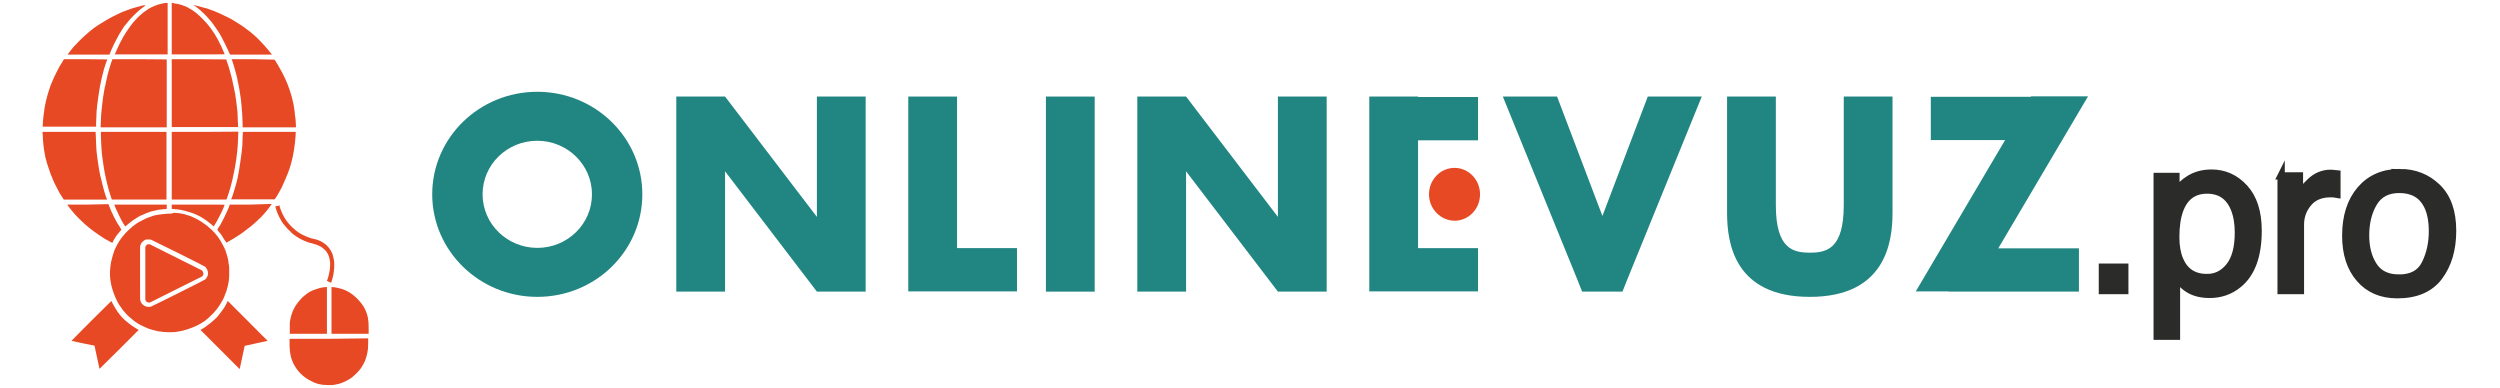
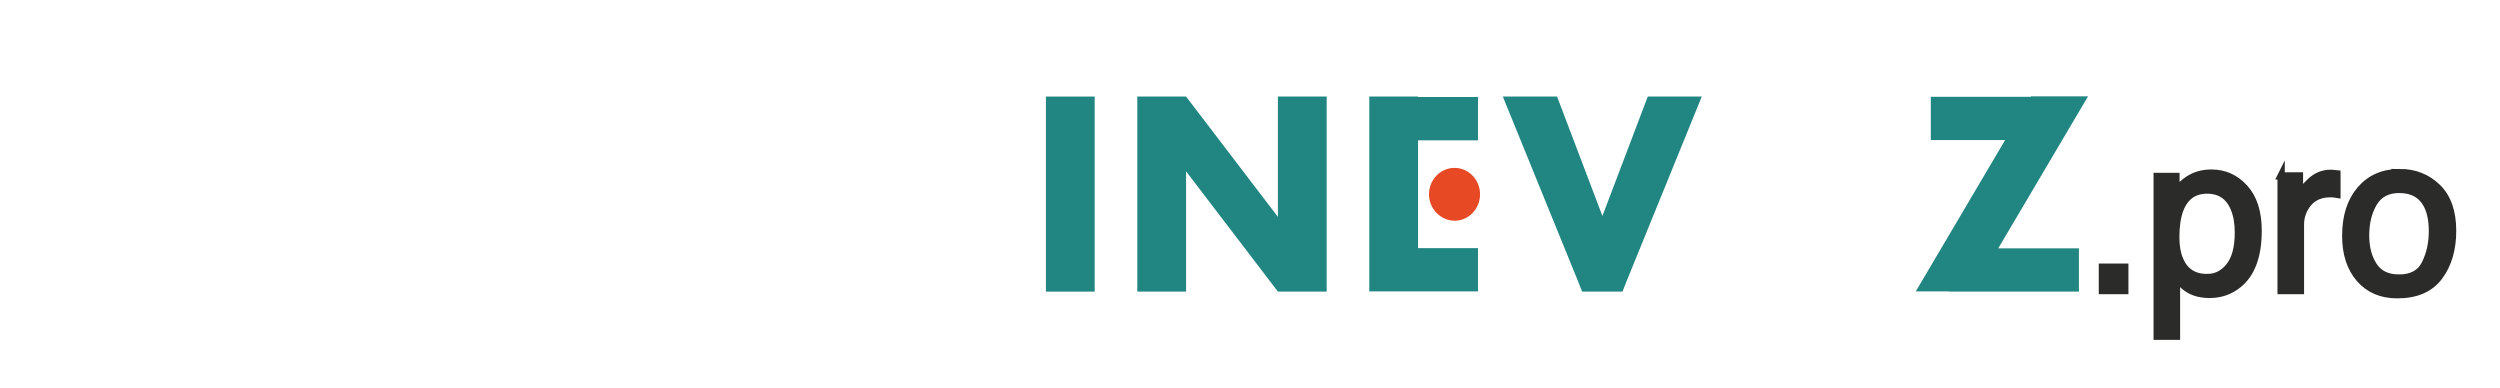
<svg xmlns="http://www.w3.org/2000/svg" xml:space="preserve" width="3425px" height="531px" style="shape-rendering:geometricPrecision; text-rendering:geometricPrecision; image-rendering:optimizeQuality; fill-rule:evenodd; clip-rule:evenodd" viewBox="0 0 3425 531.47">
  <defs>
    <style type="text/css">  .str0 {stroke:#2B2B2A;stroke-width:10.04;stroke-miterlimit:22.926} .fil2 {fill:#2B2B2A;fill-rule:nonzero} .fil0 {fill:#218681;fill-rule:nonzero} .fil1 {fill:#E84925;fill-rule:nonzero}  </style>
  </defs>
  <g id="Слой_x0020_1">
    <g id="_105553536875776">
      <g id="logo-group">
-         <path id="path12" class="fil0" d="M879.26 266.45c0,77.81 -64.38,140.62 -144.06,140.62 -79.37,0 -144.05,-63.12 -144.05,-140.62 0,-77.49 64.37,-140.61 144.05,-140.61 79.68,0 144.06,63.12 144.06,140.61l0 0zm-69.06 0c0,-40.62 -33.75,-73.43 -75,-73.43 -41.56,0 -74.99,32.81 -74.99,73.43 0,40.63 33.74,73.44 74.99,73.44 41.56,0 75,-32.81 75,-73.44l0 0z" />
-         <polygon id="path15" class="fil0" points="1185.49,132.4 1185.49,399.88 1118.62,399.88 992.69,234.89 992.69,399.88 925.82,399.88 925.82,132.4 992.69,132.4 1118.62,297.39 1118.62,132.4 " />
-         <polygon id="path18" class="fil0" points="1392.98,340.2 1392.98,399.57 1243.92,399.57 1243.92,132.4 1310.79,132.4 1310.79,340.2 " />
        <polygon id="path21" class="fil0" points="1432.66,399.88 1432.66,132.4 1499.53,132.4 1499.53,399.88 " />
        <polygon id="path24" class="fil0" points="1817.64,132.4 1817.64,399.88 1750.77,399.88 1624.84,234.89 1624.84,399.88 1557.97,399.88 1557.97,132.4 1624.84,132.4 1750.77,297.39 1750.77,132.4 " />
        <polygon id="path27" class="fil0" points="1942.94,340.2 2025.13,340.2 2025.13,399.57 1876.07,399.57 1876.07,132.4 1942.94,132.4 1942.94,133.02 2025.13,133.02 2025.13,192.4 1942.94,192.39 " />
        <path id="path29" class="fil1" d="M1957.94 266.45c0,-20 15.63,-36.25 35,-36.25 19.38,0 35,16.25 35,36.25 0,20 -15.62,36.25 -35,36.25 -19.37,-0.31 -35,-16.56 -35,-36.25z" />
        <polygon id="path32" class="fil0" points="2331.98,132.4 2229.18,384.88 2223.24,399.88 2167.93,399.88 2164.18,390.51 2161.99,384.88 2059.19,132.4 2133.56,132.4 2195.74,296.14 2257.93,132.4 " />
-         <path id="path35" class="fil0" d="M2593.53 132.4l0 159.68c0,40.62 -10,114.99 -113.43,114.99 -103.74,0 -113.43,-74.37 -113.43,-114.99l0 -159.68 66.87 0 0 148.74c0,60 23.44,65.31 46.56,65.31 23.44,0 46.56,-5.31 46.56,-65.31l0 -148.74 66.87 0z" />
        <polygon id="path38" class="fil0" points="2738.52,340.51 2849.14,340.51 2849.14,399.88 2670.4,399.88 2670.4,399.57 2625.41,399.57 2747.9,192.08 2646.03,192.08 2646.03,132.71 2783.21,132.71 2783.52,132.09 2861.64,132.09 " />
-         <path id="icon" class="fil1" d="M226.79 3.97c-0.31,0 -1.56,0 -2.5,0.31 -0.94,0 -2.5,0.31 -3.43,0.63 -0.94,0.31 -2.82,0.62 -4.07,0.93 -1.25,0.32 -3.12,0.94 -4.37,1.57 -1.25,0.31 -3.44,1.25 -4.69,1.87 -1.25,0.63 -3.44,1.56 -4.37,2.19 -0.94,0.62 -2.82,1.56 -3.75,2.5 -0.94,0.62 -2.82,1.87 -4.07,2.81 -1.25,0.94 -3.12,2.5 -4.06,3.44 -1.25,0.94 -3.12,2.81 -4.69,4.37 -1.56,1.57 -3.43,3.75 -4.37,4.69 -0.94,1.25 -2.19,2.81 -2.81,3.44 -0.63,0.93 -1.57,2.18 -2.19,2.81 -0.63,0.94 -1.88,2.5 -2.81,4.06 -0.94,1.25 -2.5,3.44 -3.44,5 -0.94,1.25 -2.19,3.75 -3.12,5 -0.94,1.56 -1.88,3.44 -2.5,4.69 -0.63,0.94 -1.88,3.43 -2.82,5.31 -0.93,1.88 -2.18,4.69 -3.12,6.56 -0.63,1.56 -1.88,4.38 -2.5,5.63 -0.63,1.56 -1.25,2.81 -1.25,2.81 0,0 16.25,0 36.25,0l36.25 0 0 -70.62 -1.57 0zm7.82 0l-0.63 0 0 70.62 36.25 0c28.75,0 36.25,0 36.25,-0.31 0,0 -0.63,-1.57 -1.25,-3.13 -0.63,-1.56 -1.88,-4.06 -2.5,-5.62 -0.63,-1.57 -1.88,-4.38 -2.82,-5.94 -0.93,-1.56 -1.87,-3.75 -2.5,-5 -0.62,-1.25 -1.56,-2.81 -2.18,-3.75 -0.63,-0.94 -1.57,-2.5 -2.19,-3.75 -0.63,-1.25 -2.19,-3.12 -3.13,-4.69 -0.93,-1.56 -2.81,-4.06 -4.06,-5.62 -1.25,-1.57 -3.12,-4.07 -4.06,-5 -0.94,-0.94 -2.81,-3.13 -4.06,-4.38 -1.25,-1.25 -3.44,-3.75 -5,-5 -1.57,-1.25 -3.13,-2.81 -3.75,-3.43 -0.63,-0.63 -1.88,-1.57 -2.81,-2.19 -0.94,-0.62 -2.51,-1.88 -3.44,-2.5 -0.94,-0.62 -2.81,-1.88 -3.75,-2.19 -0.94,-0.62 -2.81,-1.56 -3.75,-2.18 -0.94,-0.63 -3.13,-1.57 -4.38,-1.88 -1.25,-0.62 -3.43,-1.25 -4.68,-1.56 -1.25,-0.32 -2.82,-0.94 -3.75,-0.94 -0.94,-0.31 -2.82,-0.63 -4.07,-0.63 -1.87,-0.93 -3.12,-0.93 -3.74,-0.93l0 0zm-36.56 2.81c0,0 -1.57,0.31 -3.13,0.63 -1.56,0.31 -4.37,0.93 -5.94,1.56 -1.87,0.31 -4.37,1.25 -5.93,1.56 -1.57,0.31 -4.38,1.25 -5.94,1.88 -1.56,0.62 -4.69,1.56 -6.88,2.5 -2.18,0.62 -5.62,2.18 -7.5,3.12 -2.18,0.94 -5.93,2.81 -8.43,4.06 -2.5,1.25 -5.94,3.13 -7.5,4.07 -1.56,0.93 -4.06,2.18 -5.31,3.12 -1.25,0.63 -3.75,2.5 -5.63,3.44 -1.88,1.25 -4.69,3.12 -6.25,4.06 -1.56,0.94 -3.75,2.81 -5.31,4.06 -1.25,0.94 -3.75,2.82 -5,4.07 -1.25,1.25 -4.06,3.43 -5.63,5 -1.87,1.56 -4.68,4.68 -6.87,6.56 -1.88,2.18 -4.69,5 -6.25,6.56 -1.56,1.56 -3.44,4.06 -4.69,5.62 -1.25,1.57 -2.81,3.44 -3.44,4.38 -0.62,0.94 -1.25,1.87 -1.25,1.87 0,0 12.82,0 28.75,0l28.75 0 0.63 -1.87c0.31,-0.94 1.56,-3.44 2.18,-5.31 0.94,-1.88 2.19,-5 3.13,-6.88 0.94,-1.87 2.5,-5 3.44,-6.56 0.93,-1.88 2.18,-4.06 2.81,-5.31 0.62,-1.25 1.87,-3.44 2.81,-4.69 0.94,-1.56 2.5,-4.06 3.44,-5.62 0.93,-1.57 2.5,-3.75 3.43,-4.69 0.94,-1.25 2.19,-2.81 3.13,-3.75 0.94,-0.94 2.19,-2.5 3.12,-3.75 0.94,-0.94 3.13,-3.44 4.69,-5 1.88,-1.88 4.38,-4.06 5.63,-5.31 1.25,-1.25 3.43,-3.13 4.68,-4.07 1.25,-0.93 3.13,-2.5 4.38,-3.12 0.62,-1.25 1.88,-1.88 1.88,-2.19 0,0 0,0 0,0l0 0zm65.93 0c-0.31,0 -0.63,0 0,0 -0.31,0 0.62,0.63 1.87,1.56 0.94,0.63 2.82,1.88 3.75,2.81 0.94,0.94 3.13,2.19 4.07,3.44 0.93,1.25 3.75,3.13 5.31,5 1.56,1.56 4.06,4.06 5,5.31 0.94,1.25 2.5,2.82 3.44,3.75 0.62,0.94 2.5,3.13 3.75,5 1.24,1.88 3.43,4.69 4.37,6.25 1.25,1.56 2.81,4.38 3.75,5.63 0.94,1.56 2.19,4.06 3.12,5.62 0.94,1.57 2.5,5 4.07,7.82 1.25,2.5 3.12,6.87 4.37,9.06 0.94,2.5 2.19,5 2.5,5.62l0.63 1.25 28.75 0c15.62,0 28.74,0 28.74,0 0,0 -0.62,-0.62 -1.25,-1.56 -0.62,-0.94 -1.87,-2.5 -2.81,-3.44 -0.94,-1.25 -2.5,-3.12 -3.75,-4.37 -0.93,-1.25 -3.12,-3.75 -4.68,-5.31 -1.57,-1.57 -4.07,-4.38 -5.94,-6.25 -1.88,-1.88 -4.06,-4.07 -5.31,-5 -1.25,-0.94 -3.13,-2.82 -4.69,-4.07 -1.56,-1.25 -3.75,-3.12 -5.31,-4.06 -1.25,-0.94 -3.75,-2.81 -5.32,-4.06 -1.56,-0.94 -4.37,-3.13 -6.25,-4.06 -1.87,-1.25 -4.37,-2.82 -5.93,-3.75 -1.25,-0.94 -3.75,-2.19 -5.32,-3.13 -1.56,-0.94 -4.99,-2.5 -7.49,-3.75 -2.51,-1.25 -6.26,-3.12 -8.44,-4.06 -2.19,-0.94 -5.63,-2.19 -7.5,-3.13 -2.19,-0.62 -5,-1.87 -6.88,-2.5 -1.56,-0.62 -4.68,-1.56 -6.56,-1.87 -1.87,-0.63 -4.37,-1.25 -5.62,-1.56 -1.25,-0.32 -3.44,-0.94 -5.32,-1.25 -1.56,-0.63 -3.12,-0.94 -3.12,-0.94l0 0zm-148.12 74.37l-29.68 0 -0.94 1.56c-0.63,0.94 -1.56,2.5 -2.19,3.75 -0.62,1.25 -2.19,3.44 -3.12,5 -0.94,1.57 -2.82,5.32 -4.07,7.82 -1.25,2.5 -3.12,6.25 -3.75,7.81 -0.62,1.56 -1.87,4.69 -2.81,6.56 -0.94,2.19 -2.19,5.31 -2.81,7.5 -0.62,2.19 -1.88,5.62 -2.5,7.81 -0.63,2.19 -1.25,5 -1.56,5.94 -0.32,1.25 -0.94,3.44 -1.25,5 -0.32,1.56 -0.94,4.37 -1.25,6.25 -0.31,1.87 -0.94,5 -0.94,6.56 -0.31,1.88 -0.62,4.69 -0.94,6.56 -0.31,1.88 -0.31,4.69 -0.62,6.25 0,1.56 -0.32,4.06 -0.32,5.63l0 2.5 73.13 0 0 -4.07c0,-2.18 0.31,-5.93 0.31,-7.81 0,-2.19 0.31,-5.63 0.31,-7.81 0,-2.19 0.32,-5 0.63,-6.56 0,-1.57 0.31,-4.38 0.62,-5.94 0.31,-1.88 0.63,-5 0.94,-7.19 0.31,-2.19 0.94,-5.94 1.25,-8.12 0.31,-2.19 0.94,-5.63 1.25,-7.5 0.31,-1.88 0.94,-5.31 1.56,-7.81 0.63,-2.5 1.56,-6.25 1.88,-8.13 0.62,-2.19 1.56,-5.31 1.87,-7.19 0.63,-1.87 1.56,-4.99 2.19,-6.87 0.62,-1.88 1.25,-4.37 1.87,-5.31l0.63 -1.88 -29.69 -0.31zm74.37 0l-37.5 0 -0.31 0.63c0,0.31 -0.62,1.87 -1.25,3.43 -0.62,1.57 -1.56,4.69 -2.18,6.88 -0.63,2.18 -1.57,5.62 -2.19,7.5 -0.63,1.87 -1.25,4.68 -1.56,6.56 -0.32,1.87 -1.25,5 -1.57,6.87 -0.31,1.88 -0.93,5 -1.56,6.88 -0.31,1.87 -0.94,5 -1.25,7.19 -0.31,2.18 -0.94,5.62 -1.25,7.81 -0.31,2.19 -0.62,5.62 -0.94,7.81 -0.31,2.19 -0.62,5.94 -0.93,8.44 -0.32,2.5 -0.32,5.62 -0.63,7.18 0,1.57 -0.31,5 -0.31,7.5 0,2.5 -0.31,5.32 -0.31,6.57l0 2.18 45.31 0 45.31 0 0 -46.56 0 -46.56 -36.88 -0.31zm81.25 0l-37.5 0 0 93.12 90.93 0 0 -1.56c0,-0.94 0,-3.75 -0.31,-6.25 0,-2.5 -0.31,-6.56 -0.31,-9.06 0,-2.5 -0.32,-5.94 -0.63,-8.13 -0.31,-2.19 -0.62,-5.62 -0.94,-7.81 -0.31,-2.19 -0.62,-6.25 -1.25,-8.75 -0.31,-2.81 -0.93,-6.56 -1.56,-8.75 -0.31,-2.19 -0.94,-5.31 -1.56,-7.5 -0.31,-1.87 -1.25,-5.31 -1.56,-7.5 -0.63,-2.19 -1.25,-5.31 -1.88,-7.18 -0.62,-1.88 -1.25,-5 -1.87,-6.88 -0.63,-1.87 -1.57,-5.62 -2.5,-7.81 -0.63,-2.19 -1.57,-4.38 -1.57,-5l-0.31 -0.63 -37.18 -0.31zm74.37 0l-29.69 0 1.57 4.69c0.93,2.5 2.18,6.87 2.81,9.37 0.62,2.5 1.56,5.94 2.18,8.13 0.63,1.87 1.25,5 1.57,7.18 0.31,1.88 1.25,5.32 1.56,7.19 0.31,1.88 0.94,5.31 1.25,7.19 0.31,1.87 0.94,5.62 1.25,8.12 0.31,2.5 0.94,6.25 0.94,8.44 0.31,2.19 0.62,5.31 0.62,6.87 0,1.57 0.31,4.69 0.63,6.88 0,2.19 0.31,5.62 0.31,7.81 0,2.19 0.31,5.63 0.31,7.81l0 3.75 73.12 0 0 -2.18c0,-1.25 -0.31,-3.75 -0.31,-5.32 0,-1.87 -0.31,-4.68 -0.62,-6.56 -0.32,-1.87 -0.63,-4.37 -0.63,-5.62 0,-1.25 -0.62,-3.44 -0.62,-4.69 -0.32,-1.56 -0.63,-4.06 -0.94,-5.94 -0.31,-1.87 -0.94,-5 -1.56,-7.18 -0.63,-2.19 -1.25,-5.32 -1.88,-7.19 -0.62,-1.88 -1.56,-5 -2.19,-6.88 -0.62,-1.87 -1.87,-5 -2.5,-6.87 -0.62,-1.88 -1.87,-4.38 -2.5,-5.94 -0.62,-1.56 -1.87,-4.37 -2.81,-5.94 -0.94,-1.87 -1.87,-4.06 -2.81,-5.62 -0.63,-1.25 -1.88,-3.44 -2.81,-5 -0.94,-1.56 -2.19,-3.75 -2.82,-5 -0.93,-1.25 -2.18,-3.44 -2.81,-4.69l-1.56 -2.18 -29.06 -0.63zm-252.17 99.68l-36.88 0 0 0.63c0,0.31 0,2.18 0.32,4.06 0,2.19 0.31,5.31 0.31,6.88 0,1.87 0.62,4.68 0.62,6.87 0.32,1.88 0.63,5 0.94,6.87 0.31,1.88 0.94,5 1.25,6.88 0.31,1.88 0.94,5 1.56,6.56 0.32,1.88 1.25,4.69 1.88,6.56 0.62,1.88 1.56,5 2.19,6.57 0.62,1.87 1.56,4.68 2.18,6.25 0.63,1.56 1.88,4.68 2.82,6.87 0.93,2.19 2.5,5.94 3.75,8.12 1.24,2.5 3.12,5.94 4.06,7.82 0.94,1.87 2.5,4.68 3.43,5.93 0.94,1.57 2.19,3.44 2.82,4.38l0.93 1.56 29.69 0c16.25,0 29.69,0 29.69,0 0,0 -0.63,-2.19 -1.57,-4.37 -0.93,-2.51 -2.18,-6.57 -2.81,-9.07 -0.62,-2.5 -1.87,-6.87 -2.5,-9.68 -0.62,-2.82 -1.56,-6.88 -2.19,-8.75 -0.31,-2.19 -1.25,-5.63 -1.56,-7.82 -0.31,-2.18 -0.94,-5.62 -1.25,-7.81 -0.31,-2.19 -0.94,-5.93 -1.25,-8.44 -0.31,-2.18 -0.62,-5.93 -0.94,-7.81 -0.31,-1.87 -0.62,-5.31 -0.62,-7.18 0,-1.88 -0.31,-4.69 -0.31,-6.57 0,-1.87 -0.32,-5.31 -0.32,-8.12 0,-2.81 -0.31,-5.31 -0.31,-5.94l0 -1.25 -35.93 0zm88.43 0l-45.31 0 0 4.69c0,2.5 0.31,6.25 0.31,8.12 0,1.88 0.31,5 0.31,7.19 0,2.19 0.63,5.94 0.63,8.44 0.31,2.5 0.62,5.94 0.94,7.81 0.31,1.88 0.62,4.69 0.93,6.56 0.32,1.57 0.63,4.38 0.94,6.25 0.31,1.88 0.94,5 1.25,7.19 0.31,2.19 1.25,5.62 1.56,7.5 0.32,1.87 1.25,5 1.57,6.87 0.62,1.88 1.25,5.32 1.87,7.19 0.63,2.19 1.88,6.25 2.81,9.38l1.88 5.62 74.99 0 0 -92.81 -44.68 0zm97.18 0l-45.31 0 0 92.81 75 0 1.87 -5c0.94,-2.81 2.19,-7.19 3.13,-10 0.62,-2.5 1.87,-6.87 2.5,-9.37 0.62,-2.5 1.56,-6.57 1.87,-8.75 0.63,-2.19 1.25,-5.63 1.57,-7.19 0.31,-1.56 0.93,-4.69 1.24,-6.87 0.32,-2.19 0.94,-5.63 1.25,-7.82 0.32,-2.18 0.63,-5.62 0.94,-7.5 0.31,-1.87 0.63,-4.68 0.63,-6.56 0,-1.56 0.31,-5 0.62,-7.19 0,-2.5 0.31,-6.25 0.31,-8.74 0,-2.5 0.32,-5.32 0.32,-6.25l0 -1.88 -45.94 0.31zm88.75 0l-36.56 0 0 0.63c0,0.31 0,3.12 -0.32,5.93 0,2.82 -0.31,7.19 -0.31,9.69 0,2.5 -0.31,5.94 -0.63,7.5 0,1.88 -0.62,5.31 -0.93,8.13 -0.32,2.5 -0.94,6.87 -1.25,9.06 -0.32,2.5 -0.94,6.25 -1.25,8.43 -0.32,2.19 -0.94,5.63 -1.25,7.19 -0.31,1.88 -0.94,4.69 -1.25,6.56 -0.31,1.88 -1.25,5 -1.88,7.5 -0.62,2.19 -1.56,5.63 -2.18,7.82 -0.63,1.87 -1.57,4.99 -2.19,6.87 -0.63,1.88 -1.25,4.37 -1.88,5.31l-0.62 1.88 59.68 0 1.25 -1.88c0.63,-1.25 2.19,-3.43 3.13,-5 0.93,-1.87 2.5,-4.37 3.43,-6.25 0.94,-1.56 2.5,-4.68 3.44,-6.87 0.94,-2.19 2.5,-5.63 3.44,-7.81 0.93,-2.19 2.18,-5.63 3.12,-7.5 0.94,-2.19 1.88,-5.32 2.5,-6.88 0.63,-1.56 1.25,-4.37 1.88,-6.25 0.62,-1.87 1.25,-4.37 1.56,-5.94 0.31,-1.56 0.94,-4.06 1.25,-5.62 0.31,-1.56 0.62,-3.75 0.94,-5 0.31,-1.25 0.62,-4.06 0.94,-6.25 0.31,-1.88 0.62,-5.31 0.93,-7.19 0.32,-1.87 0.32,-5 0.63,-6.56 0,-1.56 0.31,-4.06 0.31,-5.31l0 -2.19 -35.93 0zm-248.74 99.68l-28.75 0 0.63 0.63c0.31,0.31 1.25,1.56 2.18,3.12 0.94,1.25 2.5,3.44 3.44,4.38 0.94,1.25 2.5,2.81 3.12,3.75 0.63,0.94 2.82,3.12 4.38,4.69 1.56,1.87 4.37,4.37 5.94,5.93 1.56,1.57 3.75,3.44 4.68,4.38 0.94,0.94 3.13,2.5 4.69,4.06 1.56,1.25 4.69,3.75 6.88,5.31 2.18,1.57 5.62,4.07 7.5,5.32 2.18,1.24 5,3.43 6.56,4.37 1.56,0.94 4.06,2.5 5.62,3.12 1.57,0.94 3.44,1.88 4.38,2.51l1.87 0.93 0.32 -0.62c0.31,-0.31 0.93,-1.25 1.25,-2.5 0.62,-0.94 1.87,-3.13 2.81,-4.69 0.94,-1.56 2.81,-3.75 3.75,-5 0.94,-1.25 2.5,-2.81 3.12,-3.75l1.25 -1.56 -1.87 -3.13c-0.94,-1.56 -2.5,-4.37 -3.75,-5.93 -0.94,-1.57 -2.82,-5 -4.07,-7.5 -1.25,-2.5 -2.81,-5.94 -3.75,-7.82 -0.62,-1.87 -2.18,-4.68 -2.81,-6.87l-1.56 -3.75 -27.81 0.62zm72.18 0l-36.24 0 0 0.32c0,0.31 0.62,1.56 1.24,3.12 0.63,1.57 1.57,4.07 2.5,5.63 0.63,1.56 2.19,4.37 3.13,6.56 0.94,2.19 2.5,4.69 2.81,5.62 0.63,0.94 1.25,2.51 1.88,3.44 0.62,0.94 1.56,2.5 2.18,3.44l1.25 1.87 1.57 -1.25c0.93,-0.62 2.5,-2.18 3.75,-3.12 1.25,-0.94 3.12,-2.5 4.37,-3.44 1.25,-0.94 3.44,-2.18 4.69,-3.12 1.25,-0.63 3.12,-1.88 4.06,-2.5 0.94,-0.63 3.44,-1.88 5.31,-2.5 1.88,-0.94 5,-2.19 6.57,-2.81 1.56,-0.63 3.75,-1.25 4.37,-1.57 0.94,-0.31 3.13,-0.94 5.31,-1.25 2.19,-0.62 5.31,-1.25 7.5,-1.56 2.19,-0.31 5,-0.62 6.25,-0.62 1.25,0 2.81,-0.32 2.81,-0.32l0.32 0 0 -5.93 -35.63 -0.01zm78.75 0l-36.25 0 0 5.94 0.31 0c0.32,0 1.57,0 3.13,0.31 1.56,0 4.37,0.32 6.56,0.63 2.19,0.31 5.31,0.94 7.5,1.56 2.19,0.63 5.63,1.56 7.81,2.19 2.19,0.62 5,1.87 6.25,2.19 1.25,0.62 3.44,1.56 4.69,2.18 1.56,0.63 4.06,2.19 5.63,3.13 1.56,0.94 3.43,2.19 4.37,2.81 0.62,0.63 2.5,1.88 3.75,2.81 1.25,0.94 3.44,2.81 4.69,3.75 1.25,1.25 2.5,2.19 2.5,2.19l0.31 0.31 1.56 -2.5c0.94,-1.56 2.19,-3.75 3.13,-5.31 0.94,-1.56 2.5,-4.69 3.75,-7.19 1.25,-2.18 2.5,-5.31 3.43,-6.87 0.63,-1.56 1.57,-4.06 2.19,-5.31 0.63,-1.57 0.94,-2.5 0.94,-2.5 0,-0.32 -16.25,-0.32 -36.25,-0.32l0 0zm72.18 0c-15.62,0 -28.75,0 -28.75,0 0,0 -0.62,1.25 -0.94,2.5 -0.62,1.25 -1.56,4.07 -2.5,5.94 -0.93,1.88 -2.81,5.94 -4.06,8.75 -1.56,2.81 -3.43,6.88 -4.37,8.44 -0.94,1.87 -2.5,4.37 -3.44,5.62 -0.94,1.25 -1.56,2.5 -1.87,2.82 0,0.31 0,0.62 1.24,2.18 0.94,0.94 2.19,2.5 3.13,3.75 0.94,0.94 2.19,3.13 3.12,4.69 0.94,1.56 2.19,3.75 3.13,4.69 0.62,1.25 1.56,2.5 1.56,2.5l0.32 0.31 2.18 -1.25c1.25,-0.62 3.44,-1.87 5,-2.81 1.56,-0.94 4.06,-2.5 5.63,-3.44 1.56,-0.94 4.37,-2.81 6.25,-4.06 1.87,-1.25 5,-3.44 6.87,-5 1.88,-1.56 4.69,-3.75 6.25,-4.69 1.56,-1.25 3.44,-2.81 4.06,-3.43 0.94,-0.63 3.13,-2.82 5,-4.38 1.88,-1.87 4.38,-4.37 5.94,-5.62 1.25,-1.57 3.13,-3.44 4.38,-4.69 0.93,-0.94 2.5,-2.81 3.12,-3.75 0.94,-0.94 2.19,-2.81 3.13,-4.06 0.93,-1.25 2.5,-3.13 3.12,-4.07l1.25 -1.87 -28.75 0.93zm39.69 1.25c0,0 -1.57,0.32 -3.13,0.63l-2.81 0.62 0 0.63c0,0.31 0.31,1.25 0.62,2.5 0.32,0.94 1.25,3.12 1.57,4.69 0.62,1.56 1.87,4.37 2.81,6.25 0.94,1.87 2.5,4.68 3.12,5.93 0.94,1.25 2.19,3.44 3.13,4.38 0.94,1.25 2.19,2.81 3.12,3.75 0.63,0.94 2.5,2.81 4.07,4.37 1.56,1.56 3.43,3.13 4.06,4.06 0.94,0.63 2.19,1.88 3.12,2.51 0.94,0.62 2.19,1.56 3.13,2.18 0.94,0.63 2.5,1.56 3.44,2.19 0.93,0.62 2.81,1.56 4.06,2.19 1.25,0.62 3.12,1.25 4.06,1.87 0.94,0.32 2.81,0.94 4.06,1.57 1.25,0.31 3.75,1.24 5.63,1.56 1.88,0.62 4.37,1.25 5.31,1.56 0.94,0.31 2.81,0.94 4.06,1.56 1.25,0.63 3.13,1.57 4.07,2.19 0.94,0.62 2.5,1.88 3.43,2.81 0.94,0.94 1.88,1.88 2.5,2.5 0.32,0.63 1.25,1.88 1.88,2.81 0.62,0.94 1.25,2.19 1.56,3.13 0.32,0.62 0.63,2.19 0.94,2.81 0.31,0.94 0.63,2.19 0.63,3.13 0.31,0.93 0.31,2.81 0.62,4.06 0,1.25 0,3.44 0,4.37 0,0.94 -0.31,2.82 -0.31,3.75 0,0.94 -0.32,2.82 -0.63,4.07 -0.31,1.25 -0.62,3.43 -0.94,4.68 -0.31,1.57 -0.93,3.75 -1.56,5.32 -0.62,1.56 -0.94,2.81 -0.94,2.81 0,0 1.25,0.62 2.82,1.25l2.81 1.25 0.31 -0.63c0,-0.31 0.63,-1.56 0.94,-2.81 0.31,-1.25 0.94,-3.44 1.25,-4.69 0.31,-1.25 0.94,-3.43 0.94,-4.68 0.31,-1.25 0.62,-3.44 0.62,-5 0.31,-1.57 0.31,-3.75 0.31,-6.57 0,-2.81 0,-4.68 -0.31,-6.25 -0.31,-1.25 -0.62,-3.12 -0.94,-4.37 -0.31,-1.25 -0.62,-2.81 -0.93,-3.75 -0.32,-0.94 -0.94,-2.5 -1.57,-3.44 -0.62,-0.93 -1.25,-2.5 -1.87,-3.43 -0.63,-0.63 -1.56,-1.88 -2.19,-2.82 -0.62,-0.62 -1.56,-1.87 -2.19,-2.5 -0.62,-0.62 -1.56,-1.56 -2.18,-1.87 -0.63,-0.31 -1.88,-1.25 -2.5,-1.88 -0.94,-0.62 -2.5,-1.56 -3.75,-2.18 -1.25,-0.63 -3.13,-1.25 -4.38,-1.88 -1.25,-0.31 -3.75,-1.25 -5.94,-1.56 -2.18,-0.32 -5,-1.25 -6.25,-1.88 -1.56,-0.62 -3.75,-1.25 -4.68,-1.87 -1.25,-0.63 -3.13,-1.25 -4.07,-1.88 -0.93,-0.62 -3.12,-1.87 -4.37,-2.5 -1.25,-0.94 -3.13,-2.19 -4.38,-3.12 -1.24,-0.94 -3.43,-3.13 -5.31,-4.69 -1.56,-1.56 -3.75,-3.75 -4.37,-4.69 -0.94,-0.94 -1.88,-2.5 -2.81,-3.44 -0.63,-0.93 -1.88,-2.81 -2.5,-3.75 -0.63,-1.25 -1.88,-3.43 -2.82,-5 -0.62,-1.56 -1.87,-3.74 -2.18,-4.99 -0.63,-1.25 -1.25,-3.13 -1.57,-4.07 -0.31,-0.94 -0.62,-2.18 -0.93,-2.81 0.62,-0.62 0.62,-0.94 0.31,-0.94l0 0zm-151.87 11.25c-1.56,0 -4.06,0 -5,0.32 -1.25,0 -3.12,0.31 -4.37,0.31 -1.25,0.31 -3.44,0.62 -4.69,0.62 -1.25,0.32 -3.44,0.63 -5,0.94 -1.56,0.31 -3.75,0.94 -5,1.56 -1.25,0.32 -3.75,1.25 -5.31,1.88 -1.56,0.62 -4.38,1.88 -5.94,2.81 -1.87,0.94 -4.37,2.19 -5.62,2.81 -1.25,0.63 -3.13,1.88 -4.38,2.82 -1.25,0.93 -3.44,2.5 -5,3.75 -1.56,1.25 -4.06,3.75 -5.93,5.31 -1.88,1.87 -4.07,4.06 -5,5.31 -0.94,1.25 -2.5,2.81 -3.13,3.75 -0.62,0.94 -2.19,2.81 -3.12,4.37 -0.94,1.25 -2.19,3.44 -2.82,4.38 -0.62,0.94 -1.87,3.44 -2.5,5 -0.93,1.56 -1.87,4.06 -2.5,5.62 -0.62,1.57 -1.25,3.44 -1.56,4.69 -0.31,1.25 -0.94,3.13 -1.25,4.69 -0.31,1.25 -0.94,3.44 -1.25,5 -0.31,1.56 -0.62,4.06 -0.94,5.62 -0.31,1.57 -0.31,4.69 -0.62,6.57 0,1.87 0,4.99 0,6.87 0,1.88 0.31,4.69 0.62,6.56 0.32,1.56 0.63,4.06 0.94,5.31 0.31,1.25 0.63,3.44 1.25,5 0.31,1.57 0.94,3.44 1.25,4.38 0.31,0.94 1.25,3.12 1.88,5 0.62,1.87 1.87,4.37 2.5,5.93 0.93,1.57 1.87,3.75 2.5,5 0.62,1.25 1.87,3.13 2.81,4.38 0.94,1.25 2.5,3.44 3.12,4.69 0.94,1.25 2.5,3.12 3.75,4.37 0.94,1.25 2.82,3.13 4.07,4.38 1.25,1.24 3.12,2.81 4.37,3.74 1.25,0.94 2.81,2.19 3.75,3.13 0.94,0.62 2.5,1.88 3.13,2.19 0.62,0.62 2.18,1.56 3.43,2.18 1.25,0.63 3.13,1.88 4.07,2.19 1.24,0.63 3.12,1.56 4.06,1.88 1.25,0.62 3.12,1.25 4.06,1.87 1.25,0.32 3.13,1.25 4.69,1.57 1.25,0.31 3.44,0.93 4.69,1.24 1.25,0.32 2.81,0.63 3.75,0.94 0.93,0.32 2.81,0.63 4.06,0.63 1.25,0.31 3.44,0.31 4.69,0.62 1.56,0 4.06,0.31 5.93,0.31 1.88,0 4.69,0 6.56,0 1.88,0 4.69,-0.31 6.25,-0.62 1.57,-0.31 3.75,-0.62 5,-0.94 1.25,-0.31 3.44,-0.62 5,-1.25 1.57,-0.31 3.44,-0.93 4.38,-1.25 0.94,-0.31 2.5,-0.93 3.43,-1.25 0.94,-0.31 2.51,-0.93 3.44,-1.25 0.94,-0.31 2.5,-1.25 3.75,-1.56 1.25,-0.62 3.13,-1.56 4.38,-2.19 1.25,-0.62 3.12,-1.87 4.37,-2.5 1.25,-0.62 3.13,-2.18 4.38,-2.81 1.24,-0.94 3.12,-2.5 4.06,-3.43 0.94,-0.94 2.81,-2.5 3.75,-3.44 0.94,-0.94 2.81,-2.81 3.75,-3.75 0.94,-1.25 2.81,-3.13 3.75,-4.38 0.94,-1.25 2.81,-3.43 3.75,-5 0.93,-1.56 2.5,-3.74 3.12,-4.99 0.63,-1.25 1.88,-3.13 2.5,-4.38 0.63,-1.25 1.56,-3.12 1.88,-4.37 0.62,-1.25 1.25,-3.13 1.87,-4.69 0.63,-1.25 1.25,-3.44 1.57,-4.69 0.31,-1.25 0.93,-3.44 1.25,-4.69 0.31,-1.56 0.62,-3.43 0.93,-4.68 0.32,-1.25 0.63,-3.13 0.63,-4.69 0.31,-1.56 0.31,-4.38 0.31,-7.5 0,-3.13 0,-6.25 0,-7.81 0,-1.57 -0.31,-3.75 -0.62,-5.32 -0.32,-1.56 -0.63,-3.43 -0.63,-4.68 -0.31,-1.25 -0.62,-3.13 -0.94,-4.38 -0.31,-1.25 -0.93,-3.12 -1.25,-4.37 -0.31,-1.25 -1.25,-3.75 -1.87,-5.63 -0.63,-1.87 -2.19,-4.68 -3.13,-6.56 -0.93,-1.87 -2.5,-4.69 -3.43,-6.25 -0.94,-1.56 -2.82,-4.06 -3.75,-5.62 -1.25,-1.57 -3.13,-3.75 -4.07,-5 -0.93,-1.25 -3.43,-3.44 -5,-5 -1.56,-1.57 -4.06,-3.75 -5.62,-5 -1.56,-1.25 -3.44,-2.5 -4.37,-3.13 -0.94,-0.62 -2.82,-1.87 -4.07,-2.81 -1.25,-0.94 -4.06,-2.19 -5.93,-3.44 -2.19,-0.93 -5,-2.5 -6.57,-3.12 -1.56,-0.63 -3.75,-1.56 -5.31,-1.88 -1.25,-0.31 -3.75,-0.93 -5,-1.56 -1.56,-0.31 -3.75,-0.94 -5,-0.94 -1.25,-0.31 -3.43,-0.62 -4.69,-0.62 -1.24,0 -3.43,-0.31 -4.99,-0.31 -1.88,1.24 -4.38,1.24 -6.26,1.24l0 0zm-27.5 35.31c0.94,0 2.19,0.32 2.81,0.32 0.63,0.31 17.19,8.43 36.88,18.12 25.62,12.81 36.25,18.13 36.87,18.75 0.62,0.31 1.56,1.25 1.88,1.88 0.31,0.62 0.93,1.56 1.24,2.18 0.32,0.63 0.63,1.57 0.94,2.19 0.32,0.62 0.32,1.88 0.32,2.81 0,0.94 0,2.19 -0.32,2.81 0,0.63 -0.62,1.57 -0.94,2.19 -0.31,0.63 -0.93,1.56 -1.24,2.19 -0.32,0.62 -1.25,1.56 -2.19,1.87 -0.94,0.63 -9.38,5 -36.88,18.75 -19.68,9.69 -36.24,18.13 -36.87,18.13 -0.62,0 -1.56,0.31 -2.5,0.31 -1.25,0 -1.87,0 -2.81,-0.31 -0.63,0 -1.88,-0.63 -2.81,-0.94 -1.25,-0.63 -1.88,-0.94 -3.13,-2.19 -1.25,-1.25 -1.56,-1.87 -2.18,-2.81 -0.32,-0.62 -0.63,-1.88 -0.94,-2.5 -0.32,-0.94 -0.32,-5 -0.32,-37.5l0 -36.56 0.32 -1.25c0.31,-0.62 0.62,-1.87 0.94,-2.5 0.31,-0.94 0.93,-1.56 2.18,-2.81 1.25,-1.25 1.88,-1.56 2.81,-2.19 0.63,-0.31 1.88,-0.93 2.82,-0.93 1.25,-0.01 1.87,-0.01 3.12,-0.01l0 0zm0 6.57c-0.94,0 -1.56,0 -1.87,0.31 -0.32,0 -1.25,0.62 -1.57,0.94 -0.62,0.31 -0.93,1.25 -1.25,1.87l-0.31 0.94 0 71.87 0.31 0.94c0.32,0.62 0.63,1.25 1.25,1.87 0.63,0.32 1.25,0.94 1.88,0.94 0.62,0.31 1.25,0.31 1.87,0.31l0.94 0 35.63 -17.81c19.68,-9.68 35.93,-18.12 36.24,-18.12 0.32,-0.31 0.63,-0.94 0.94,-1.56 0.31,-0.63 0.63,-1.25 0.63,-1.88 0,-0.62 0,-1.25 -0.32,-1.87 -0.31,-0.63 -0.62,-1.25 -0.93,-1.88l-0.63 -0.94 -35.62 -17.81 -35.63 -17.81 -1.56 -0.31zm242.49 58.74c-0.63,0 -2.19,0.32 -3.44,0.32 -1.25,0.31 -3.44,0.62 -4.69,0.93 -1.25,0.32 -3.43,0.94 -5,1.57 -1.56,0.62 -3.43,1.25 -4.37,1.56 -0.94,0.31 -2.5,1.25 -3.44,1.56 -0.93,0.63 -2.5,1.25 -3.12,1.88 -0.94,0.62 -2.5,1.56 -3.44,2.5 -0.94,0.62 -2.5,1.87 -3.44,2.81 -0.93,0.94 -2.5,2.19 -3.12,3.12 -0.94,0.94 -1.88,2.19 -2.5,2.82 -0.63,0.62 -1.56,2.18 -2.5,3.12 -0.63,0.94 -1.88,2.81 -2.81,4.06 -0.63,1.25 -1.88,3.44 -2.5,4.69 -0.63,1.25 -1.57,3.44 -1.88,4.69 -0.31,1.25 -1.25,3.44 -1.56,5 -0.31,1.56 -0.94,4.06 -1.25,5.62l-0.31 2.82 0 7.49 0 7.5 50.93 0 0 -64.06 -1.56 0zm8.75 0l-0.94 0 0 64.06 50.94 0 0 -7.5c0,-5.62 -0.32,-8.12 -0.32,-9.68 -0.31,-1.25 -0.62,-3.13 -0.62,-4.38 -0.32,-1.25 -0.63,-3.12 -0.94,-4.06 -0.31,-0.94 -0.94,-2.81 -1.25,-3.75 -0.31,-1.25 -1.56,-3.44 -2.19,-5 -0.93,-1.56 -1.87,-3.75 -2.81,-4.69 -0.62,-0.94 -1.87,-2.81 -2.81,-3.75 -0.94,-0.94 -2.19,-2.81 -3.13,-3.75 -0.93,-0.94 -2.5,-2.5 -3.43,-3.43 -0.94,-0.94 -2.82,-2.19 -4.07,-3.44 -1.25,-0.94 -3.43,-2.5 -4.37,-3.13 -0.94,-0.62 -2.81,-1.56 -4.06,-2.18 -1.25,-0.63 -3.13,-1.57 -4.07,-1.88 -1.25,-0.31 -2.81,-0.94 -4.06,-1.25 -0.94,-0.31 -2.81,-0.62 -3.75,-0.94 -0.94,-0.31 -3.12,-0.62 -4.37,-0.93 -1.88,0 -3.44,-0.32 -3.75,-0.32l0 0zm-302.8 19.06c0,0 -12.18,12.19 -27.5,27.19 -17.81,17.81 -27.18,27.5 -27.18,27.5 0,0 7.18,1.56 15.94,3.44 8.74,1.87 15.62,3.12 15.62,3.12 0,0 1.56,7.19 3.44,15.94 1.87,8.75 3.43,15.93 3.43,15.93 0,0 12.19,-11.87 26.88,-26.56l26.87 -26.87 -2.19 -1.25c-1.25,-0.62 -3.44,-2.19 -5,-3.12 -1.56,-0.94 -4.06,-2.82 -5.62,-4.07 -1.57,-1.25 -3.75,-3.12 -4.69,-3.75 -0.94,-0.93 -2.81,-2.5 -3.75,-3.43 -0.94,-0.94 -2.5,-2.82 -3.44,-3.75 -0.93,-1.25 -2.5,-2.82 -3.12,-4.07 -0.94,-1.25 -2.19,-2.81 -2.81,-4.06 -0.63,-0.94 -1.88,-2.81 -2.5,-4.06 -0.63,-1.25 -1.88,-3.44 -2.82,-5 -0.93,-1.88 -1.56,-3.13 -1.56,-3.13l0 0zm186.87 27.19l-27.19 -27.19 -1.25 2.5c-0.62,1.25 -2.19,3.75 -2.81,5.32 -0.94,1.56 -2.5,3.75 -3.44,5 -0.94,1.25 -2.19,2.81 -2.81,3.75 -0.62,0.93 -2.19,2.81 -3.44,4.37 -1.25,1.56 -3.43,3.75 -4.68,4.69 -1.25,1.25 -3.44,3.12 -5,4.37 -1.57,1.25 -3.44,2.81 -4.07,3.13 -0.62,0.62 -2.5,1.56 -3.43,2.5 -1.25,0.93 -3.13,2.18 -4.38,2.81l-2.18 1.25 26.87 26.87c14.68,14.69 26.87,26.88 26.87,26.88 0,0 1.56,-7.19 3.44,-15.94 1.87,-8.75 3.44,-15.94 3.44,-15.94 0,0 7.18,-1.56 15.62,-3.44 8.75,-1.87 15.94,-3.43 15.94,-3.43 -0.32,0 -12.5,-12.5 -27.5,-27.5l0 0zm111.55 24.69l-54.06 0 0 5.93c0,3.13 0,6.88 0.32,8.13 0,1.25 0.31,3.12 0.31,4.06 0,0.94 0.62,2.81 0.62,3.75 0.32,0.94 0.63,2.81 0.94,4.06 0.31,1.25 0.94,2.82 1.25,3.75 0.31,0.94 1.25,2.5 1.56,3.75 0.63,0.94 1.25,2.5 1.88,3.44 0.62,0.94 1.56,2.5 2.19,3.44 0.62,0.93 1.87,2.5 2.5,3.43 0.62,0.94 2.18,2.5 3.43,3.75 1.25,1.25 2.82,2.82 3.75,3.44 0.94,0.63 2.19,1.88 3.13,2.5 0.94,0.63 2.5,1.56 3.44,2.19 0.93,0.62 2.81,1.56 4.06,2.19 1.25,0.62 3.43,1.56 4.37,2.18 1.25,0.32 3.13,1.25 4.38,1.56 1.25,0.32 3.12,0.94 4.37,0.94 0.94,0.32 2.81,0.63 3.75,0.63 0.94,0 3.75,0.31 5.94,0.31 2.5,0 4.69,0 5.94,0 1.24,0 3.12,-0.31 4.37,-0.62 1.25,-0.32 3.12,-0.63 4.69,-0.94 1.25,-0.32 3.43,-0.94 4.69,-1.56 1.24,-0.32 3.74,-1.57 5.62,-2.5 1.88,-0.94 4.37,-2.19 5.94,-3.44 1.56,-0.94 3.43,-2.19 4.06,-3.13 0.94,-0.62 2.81,-2.5 4.06,-3.75 1.57,-1.56 3.44,-3.43 4.07,-4.37 0.93,-0.94 2.18,-2.81 2.81,-3.75 0.62,-1.25 1.87,-2.81 2.5,-4.06 0.62,-0.94 1.56,-3.13 2.19,-4.38 0.62,-1.25 1.24,-3.12 1.56,-4.37 0.31,-1.25 0.94,-3.13 1.25,-4.07 0.31,-1.25 0.62,-3.12 0.93,-4.37 0.32,-1.25 0.32,-3.13 0.63,-4.37 0,-1.25 0.31,-5 0.31,-8.44l0 -5.94 -53.75 0.63z" />
      </g>
      <path class="fil2 str0" d="M2881.34 366.37l30.66 0 0 32 -30.66 0 0 -32zm143.5 14.27c12.33,0 22.59,-5.21 30.76,-15.53 8.17,-10.31 12.22,-25.74 12.22,-46.28 0,-12.52 -1.8,-23.29 -5.41,-32.25 -6.86,-17.34 -19.38,-26 -37.57,-26 -18.28,0 -30.8,9.17 -37.56,27.45 -3.61,9.77 -5.41,22.19 -5.41,37.27 0,12.12 1.8,22.44 5.41,30.95 6.86,16.23 19.38,24.39 37.56,24.39zm-68.37 -138.69l25.65 0 0 20.83c5.31,-7.16 11.07,-12.67 17.33,-16.58 8.92,-5.86 19.38,-8.81 31.41,-8.81 17.83,0 32.91,6.81 45.33,20.49 12.42,13.62 18.63,33.11 18.63,58.45 0,34.26 -8.92,58.7 -26.85,73.38 -11.32,9.31 -24.54,13.93 -39.62,13.93 -11.82,0 -21.74,-2.56 -29.75,-7.77 -4.71,-2.91 -9.97,-7.96 -15.73,-15.13l0 80.29 -26.4 0 0 -219.08zm169.91 -0.75l25.09 0 0 27.14c2.05,-5.25 7.11,-11.72 15.13,-19.28 8.01,-7.56 17.28,-11.37 27.74,-11.37 0.51,0 1.31,0.05 2.51,0.15 1.15,0.1 3.15,0.3 6.01,0.6l0 27.85c-1.6,-0.3 -3.01,-0.45 -4.36,-0.55 -1.3,-0.1 -2.75,-0.15 -4.31,-0.15 -13.32,0 -23.54,4.26 -30.65,12.82 -7.16,8.57 -10.72,18.44 -10.72,29.55l0 90.41 -26.44 0 0 -157.17zm161.73 140.14c17.48,0 29.5,-6.61 36.01,-19.88 6.52,-13.22 9.77,-28 9.77,-44.23 0,-14.68 -2.35,-26.6 -7.06,-35.81 -7.41,-14.48 -20.24,-21.74 -38.42,-21.74 -16.18,0 -27.9,6.16 -35.21,18.53 -7.36,12.32 -11.02,27.2 -11.02,44.58 0,16.73 3.66,30.7 11.02,41.82 7.31,11.18 18.93,16.73 34.91,16.73zm1 -144.7c20.29,0 37.37,6.76 51.39,20.28 13.98,13.48 20.99,33.36 20.99,59.56 0,25.34 -6.16,46.28 -18.48,62.81 -12.37,16.53 -31.46,24.8 -57.4,24.8 -21.64,0 -38.77,-7.32 -51.49,-21.94 -12.73,-14.63 -19.09,-34.26 -19.09,-58.91 0,-26.39 6.71,-47.43 20.09,-63.11 13.42,-15.63 31.4,-23.49 53.99,-23.49z" />
    </g>
  </g>
</svg>